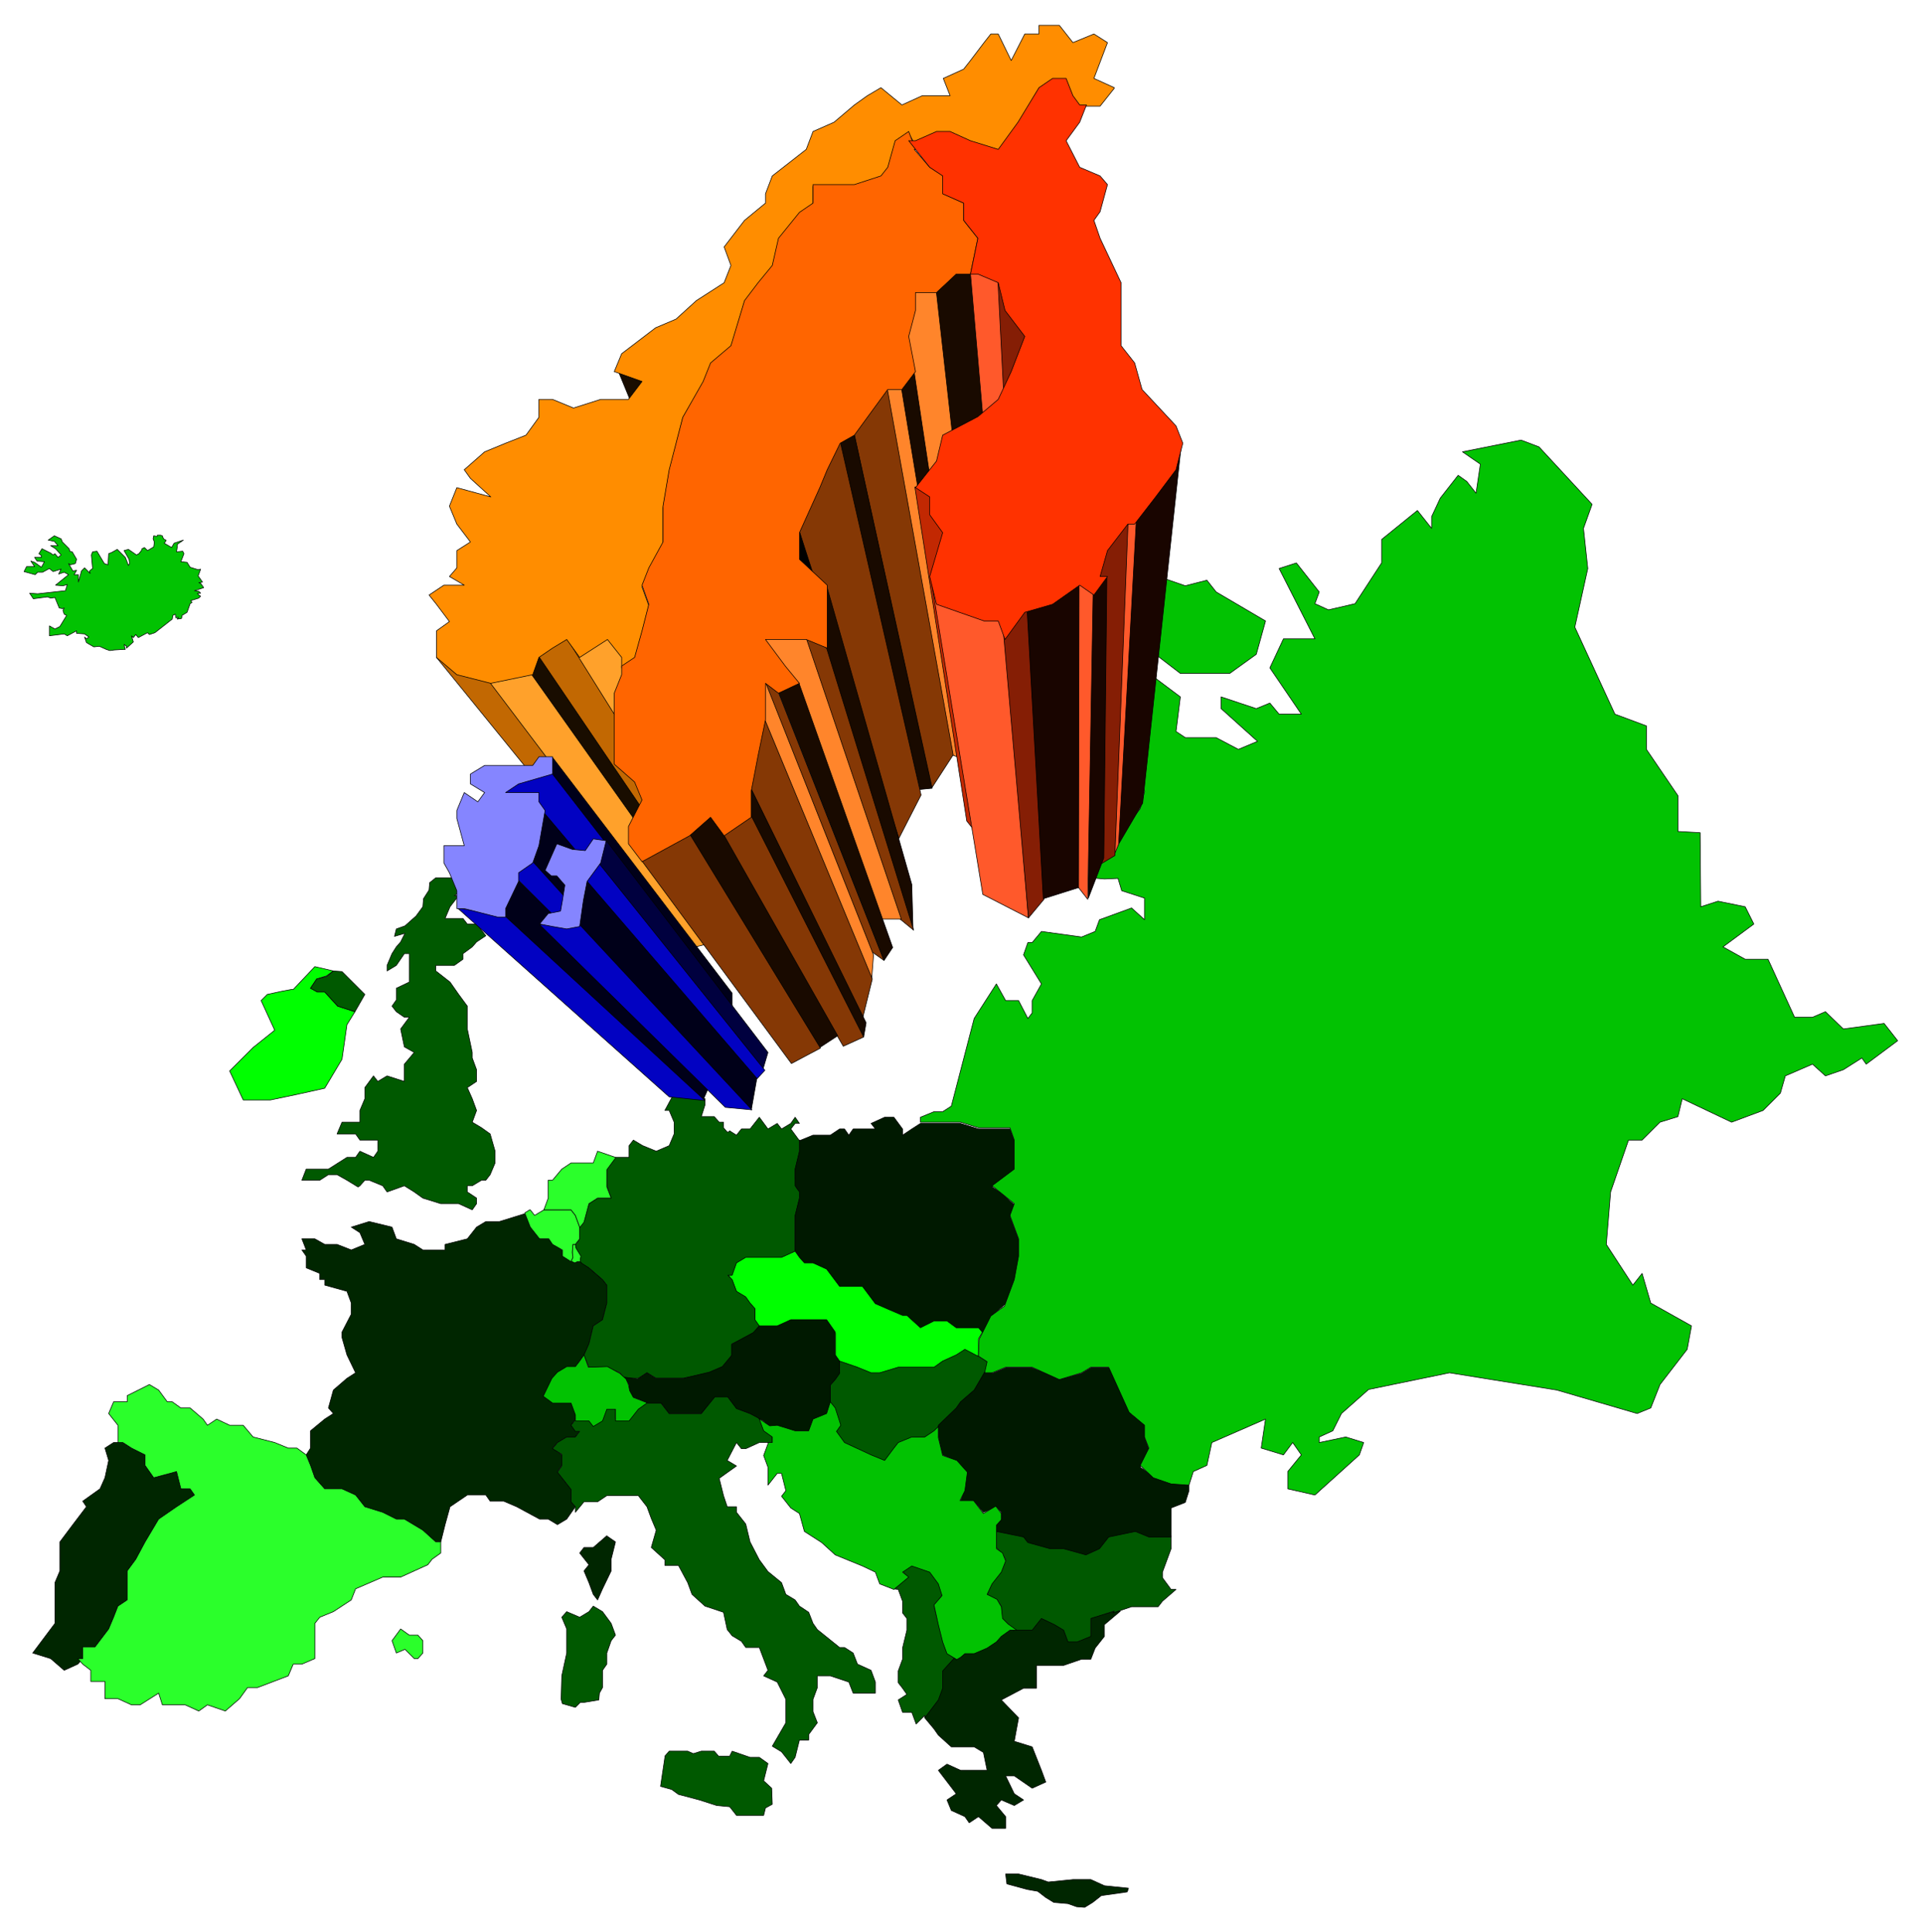
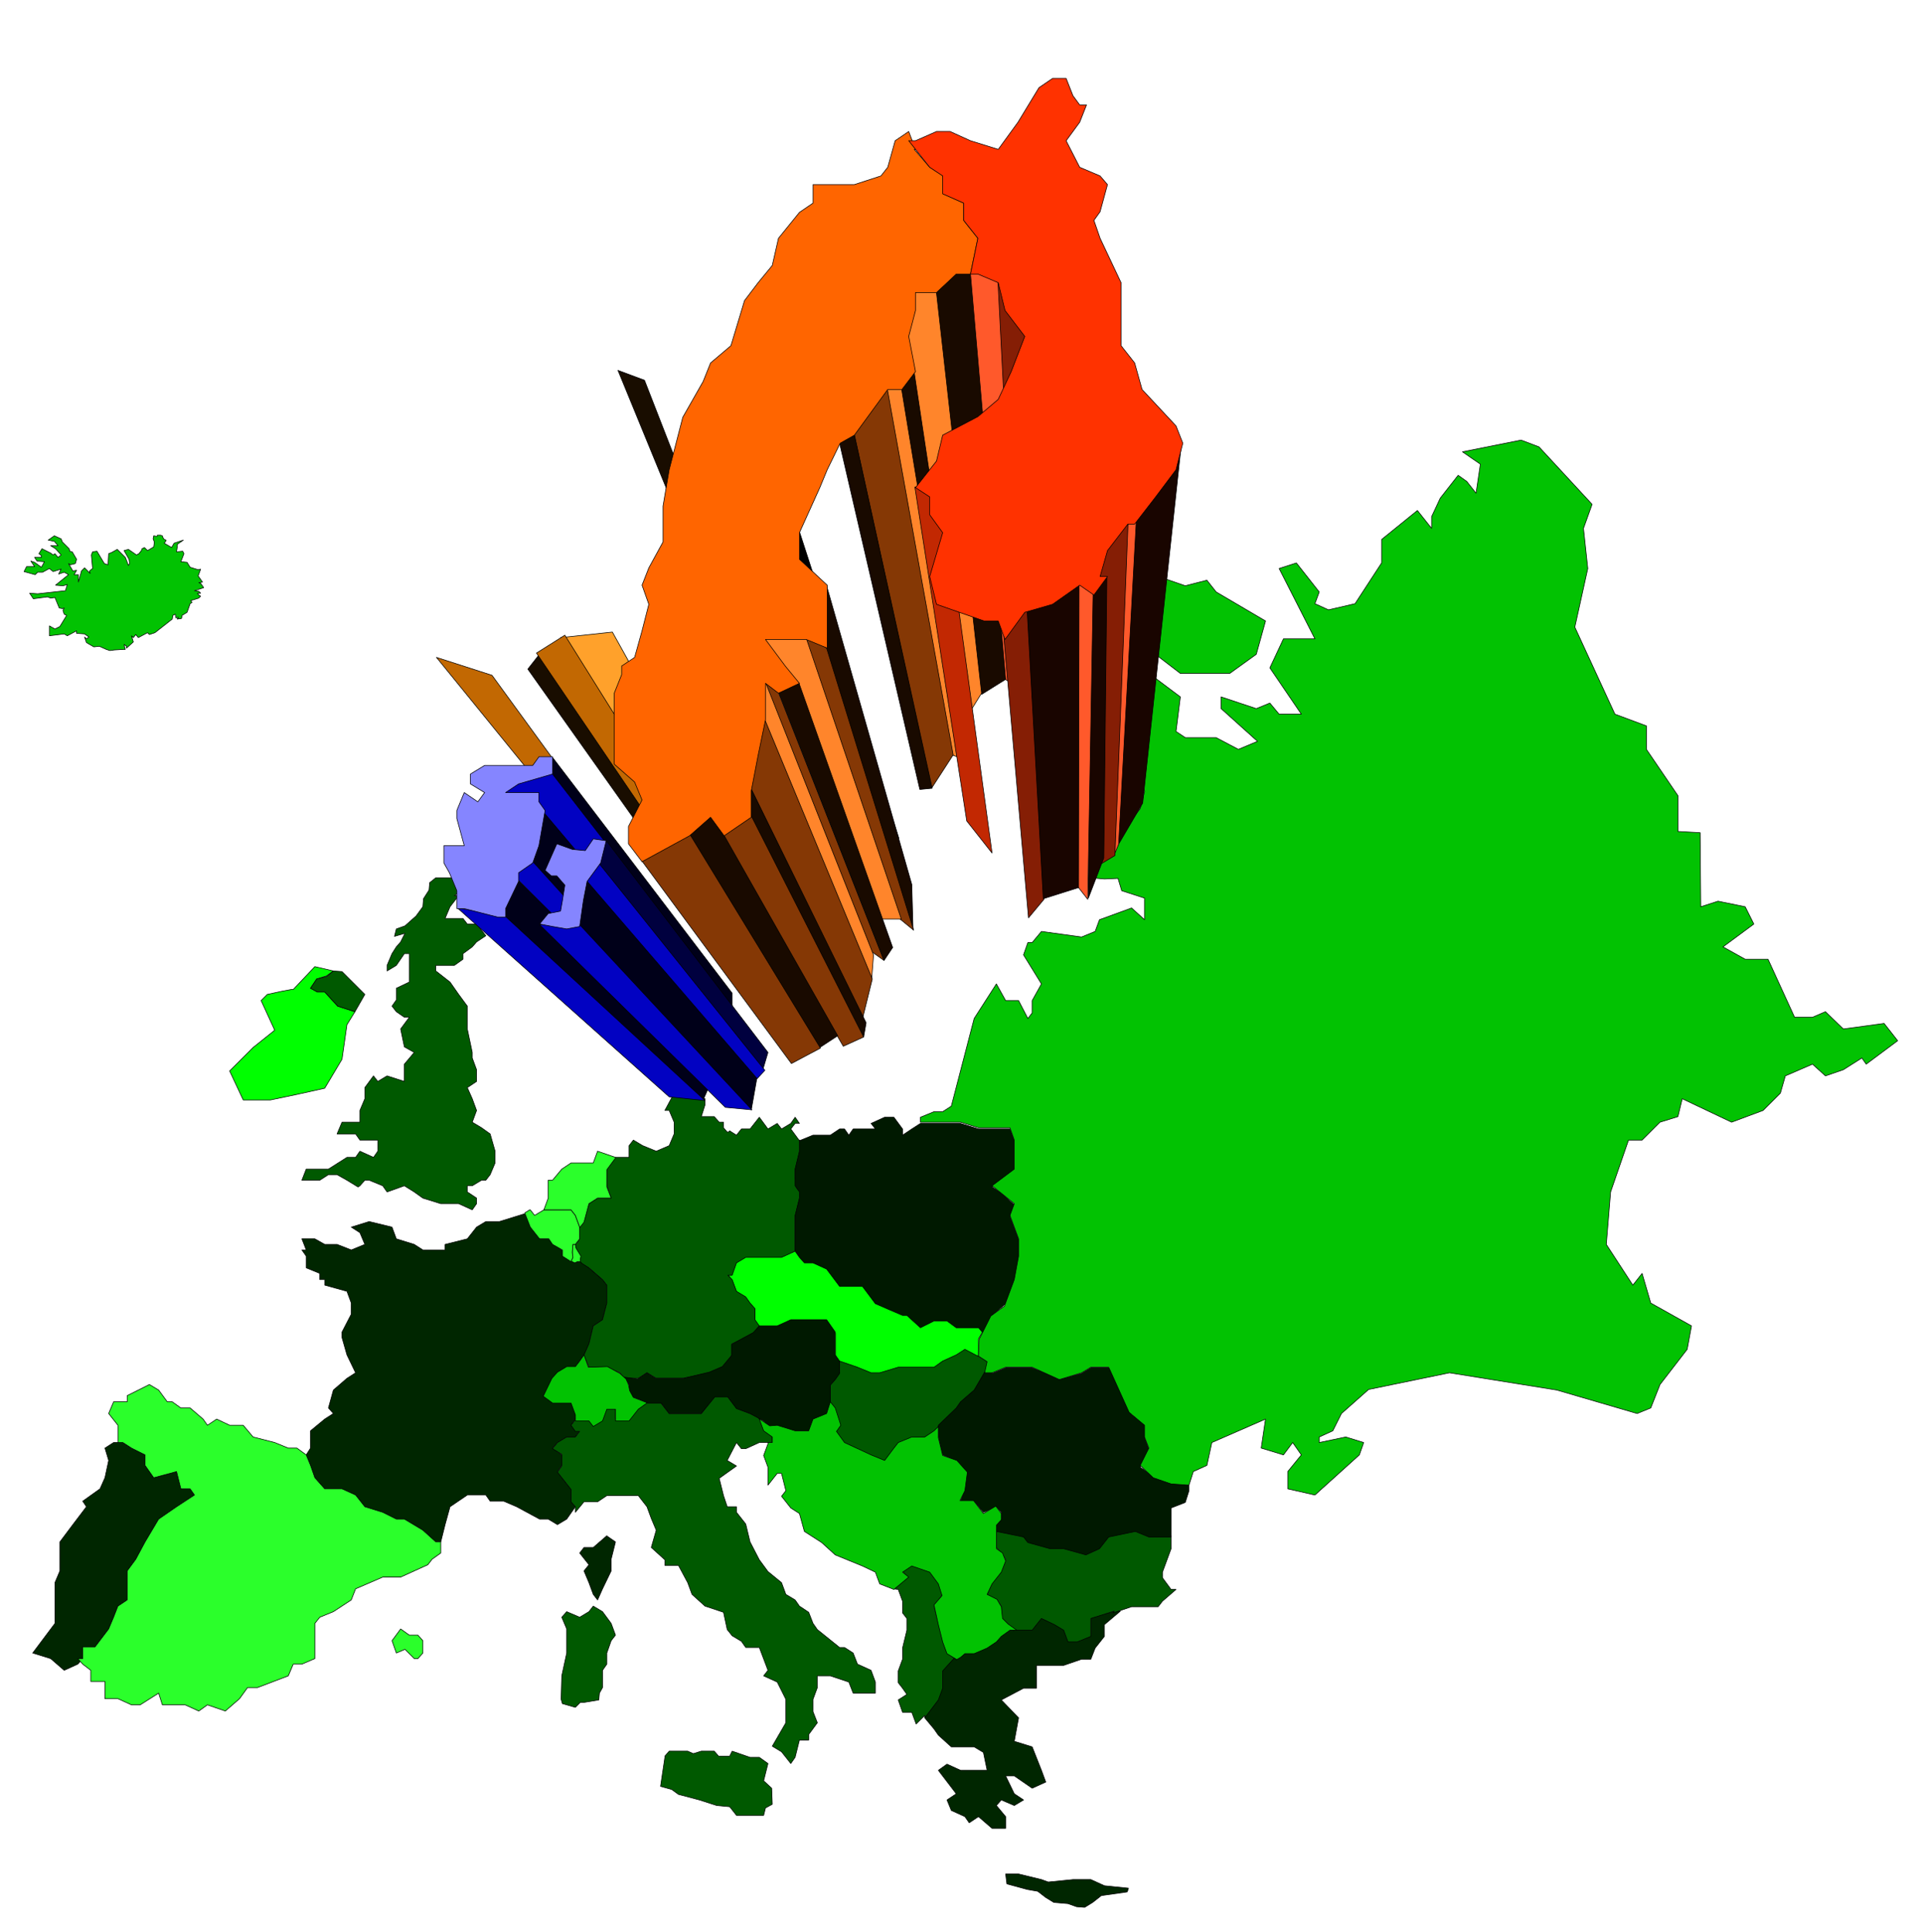
<svg xmlns="http://www.w3.org/2000/svg" width="493.465" height="495.842" fill-rule="evenodd" stroke-linecap="round" preserveAspectRatio="none" viewBox="0 0 3115 3130">
  <style>.pen0{stroke:#000;stroke-width:1;stroke-linejoin:round}.brush5{fill:#2bff2b}.brush7{fill:#190d00}.brush8{fill:#c26802}.brush9{fill:#ffa12b}.brush11{fill:#190a00}.brush12{fill:#ff852b}.brush13{fill:#853805}.brush15{fill:#ff592b}.brush16{fill:#851e05}.brush18{fill:#190500}.brush21{fill:#000019}.brush22{fill:#0202c2}.brush23{fill:#8585ff}</style>
  <path d="m1807 2610-40 10v29l-22 9h-15l-7-19-15-9-21-10-8 10-7 9h-29l-10 3 3-3-14 10-8 9-15 10-21 10h-15l-11 9h-8l-17 19v28l-7 18-22 29v2l15 18 7 10 21 19h37l15 9 6 29h-43l-22-10-14 10 29 38-15 10 7 17 22 10 7 10 15-10 22 19h22v-19l-15-18 8-9 21 9 15-9-15-10-14-29h14l29 20 22-10-7-19-15-38-29-9 7-38-28-29 36-19h21v-37h44l29-10h15l7-18 15-19v-19l26-22h-8zM503 2346v-28l23-19 14-9-8-9 8-29 22-19 14-9-14-29-8-28v-9l15-29v-18l-7-19-36-10v-9h-8v-10l-22-9v-19l-7-10h7l-7-18h21l16 9h20l23 9 22-9-8-19-14-9 29-9 37 9 7 19 29 9 14 9h36v-9l36-9 15-19 15-9h22l42-13 2 4 7 18 15 19h14l8 9 14 10v9l14 8 6 3 5-2h5l13 10 22 19 7 9v29l-7 27-15 10-7 29-8 18-7 10-7 10h-14l-15 9-8 9-14 28 14 10h30l7 19v9l-7 10 7 9h7l-7 10h-14l-15 9-8 9 15 11v17l-7 10 15 20 7 8v20l7 9h0l-14 20-15 9-15-9h-14l-37-20-21-9h-22l-7-10h-30l-28 19-8 29-7 28h-8l-21-19-30-18h-13l-22-11-29-9-15-19-22-10h-28l-16-18-7-20-7-17 7-11zm481 143 13 9-7 28v19l-14 29-8 18-7-9-7-19-8-19 8-10-15-19 7-9h15l22-19 1 1zm-850 198v-19h20l22-29 8-19 7-18 15-10v-47l14-19 15-28 22-37 29-20 29-19-7-10h-15l-7-28-37 10-14-20v-17l-22-11-14-9h-8 0-7l-14 9 6 20-6 28-8 18-28 20 6 9-22 29-21 28v47l-8 19v66l-36 48 29 9 22 19 22-10 8-9zm1516 349 37 9 11 4 40-4h29l22 10 39 4-2 6-42 6-14 11-13 8-13-1-14-5-23-2-13-8-13-10-17-3-33-9-2-16h21l37 9-37-9z" class="pen0" style="fill:#002600" />
  <path d="m475 1603 35-37 30 7-11 8-16 5-10 15 11 6h12l21 23 28 9-13 21-8 56-28 47-45 10-43 9h-44l-22-47 38-38 35-28-22-48 10-10 23-5 16-3h3zm703 460h8l7-19 15-9h58l22-10h0l7 10 8 9h14l22 10 21 28h37l21 29 23 9 21 9h7l22 19 22-10h21l15 10h36l7 9-7 12v28h-7l-15-9-14 9-22 9-14 10h-58l-30 9h-14l-22-9-29-10h0l-7-9v-37l-14-20h-58l-22 11h-29 0l-7-11v-18l-8-10-7-9-15-10-7-18-8-12z" class="pen0" style="fill:#0f0" />
  <path d="m932 2441-7-8v-20l-7-9-15-19 7-10v-19l-15-9 8-10 15-9h14l7-9h-7l-7-10 7-9v-2h22l7 10 15-10 7-19h14v19h22l15-19 14-9v2h22l14 18h52l21-28h21l15 19 22 9 15 7h0l8 17 12 7 1 7v9h-7 7-21l-22 10h-7l-8-10-15 29 15 9-28 20 7 28 6 18h15v9l15 19 7 29 15 29 14 19 22 18 7 19 15 9 7 10 15 10 7 18 7 10 36 29h8l14 9 7 18 22 10 7 19v18h-36l-7-18-30-10h-21v19l-7 19v20l7 18-14 19v9h-15l-7 28-7 10-15-19-15-9 22-38v-38l-14-28-22-10 7-9-14-37h-22l-7-10-15-9-8-10-6-28-30-10-21-19-7-19-15-28h-22v-9l-22-20 8-28-8-19-7-19-14-18h-51l-15 10h-22l-14 17v-9zm-357-802 16-28-37-37-14-1-11 9-16 4-10 15 11 6h12l21 23 28 9zm5 284-18-11-16-9h-14l-14 9h-29l7-18h36l30-19h14l7-10 22 10 7-10v-18h-29l-7-10h-30l8-19h29v-19l8-19v-18l14-19 7 9 15-9 28 9v-28l16-19-16-9-6-29 14-19h-8l-13-9-7-9 7-10v-19l21-10v-46h-8l-13 19-15 9v-9l8-19 7-11 7-8 7-14-17 5 3-12 14-5 18-16 11-15 1-13 9-14 1-12 10-8h30l21 8-7 11-14 10h7l-14 18-8 19h29l7 9h15l15 19-15 10-7 8-15 11v9l-14 10h-30v9l23 18 14 20 14 19v37l8 38v9l7 19v19l-15 10 8 18 7 19-7 19 15 9 14 10 8 28v19l-8 19-7 9h-7l-15 9h-8v10l15 10v9l-7 10-22-10h-29l-29-9-14-10-16-10-28 10-7-10-22-9h-7l-8 9-3 2zm868 651 21-19-7-10 15-10 29 10 14 19 7 19-14 19 7 28 7 28 7 20 13 9h-2l-18 20v28l-7 19-22 29v-4l-14 14-7-19h-15l-7-20 14-9-7-10-7-9v-19l7-19v-18l7-29v-19l-7-9v-19l-7-19-7-1zm449-86h-36l-22-9-43 9-15 19-22 9-36-9h-22l-36-9-7-10-44-9h0v28l8 9 7 10-7 19-15 19-8 19 15 9 8 10v18l7 10 14 9-1 3 1-1h29l7-9 8-10 21 10 15 9 7 19h15l22-9v-29l38-12-2 3 30-10h43l7-9 22-19h-8l-14-19v-9l14-38v-21zm-988 265 2 7 21 6 8-8h6l24-4 1-11 5-9v-28l7-10v-18l7-20 7-9-7-19-14-19-15-9-7 9-15 9-21-9-8 9 8 19v39l-8 37-1 37v1zm168 94-7 47 18 5 11 8 34 9 28 9 21 2 11 14h44l3-12 11-6-1-26-13-12 7-28-14-10h-15l-29-10-4 8h-18l-7-8h-21l-13 4-9-4h-30l-7 8v2zm105-1015 3 2 8 5 8-10h14l15-19 14 19 15-9 7 9 15-9 7-10 7 10h-7l-7 9 14 19h0v19l-7 28v10l2 19 6 7-1 11-7 29v56h0l-22 10h-58l-15 9-7 20h-7l7 7h0l7 19 15 9 7 10 8 9v18l7 10-7 10-15 9-22 10v18l-14 20-22 9-44 9h-43l-15-9-14 9h-22 0l-8-9-21-9h-29l-8-20 8-18 7-29 15-10 7-27v-29l-7-9-22-19-11-7-3-3v-10l-4-6-3-6-1-6 7-9v-19h0l7-9 8-29 14-9h22l-7-20v-27l14-19h22v-19l7-9 15 9 22 9 21-9 8-19v-19l-8-19h-7l15-28h0l36 9h14v10l-6 19h21l8 9h7v9l6 7h2l2-2zm335 485 32-34 7-10 22-19 21-38v1-11l-14-9h-1l-21-11-14 9-22 10-14 10h-58l-30 9h-14l-22-9-29-10h0v19l-7 9-8 10v30l8 10 7 28-7 9 15 19 43 19 22 10 15-20 7-9 22-10h21l15-9 4-3z" class="pen0" style="fill:#005900" />
  <path d="m1593 2160 14-29 22-19 14-37 7-38v-29l-14-37 7-19-21-19-15-10 36-28v-47l-7-19h-51l-29-9h-65 0l-14 9-15 10v-10l-14-19h-15l-22 10 7 9h-36l-7 10-7-10h-8l-15 10h-28l-22 9v-1 18l-7 29v27l7 10v10l-7 28v58l7 10 8 9h14l22 10 21 28h37l21 28 23 10 21 9h7l22 20 22-11h21l15 11h36l8 9zm-373-1-15 8-20 11v18l-15 18-21 9-42 10h-45l-14-9-15 10-23-3 6 7 3 6v8l6 11 24 10h22l13 17h52l22-27h21l14 19 22 8 22 12 7 7v2h15l29 9h22l7-18 22-10 6-19v-29l8-9 7-10v-20l-7-10v-37l-14-20h-58l-22 10h-29l-10 11zm656 331h-15l-22-9-43 9-15 19-22 10-36-10h-22l-36-10-7-9-44-9h0v-11l8-9v-11l-8-9-21 9-15-18h-22l7-20v-28l-14-18-22-9-7-29v-19l29-28 7-10 22-19 17-29h11l1 2 22-9h43l22 9 22 10 36-10 15-9h29l7 9 14 29 8 19 8 19 23 15-2 22 7 19-14 29 23 16 26 8 24 5h6v9l-6 19-23 9v47h-21z" class="pen0" style="fill:#001900" />
  <path d="m126 2687 8 9 13 10v18h23v28h21l22 10h14l30-19 6 19h37l22 10 14-10 29 10 23-20 13-18h16l50-19 8-19h14l21-9v-57l8-10 22-9 29-19 7-18 44-19h29l22-10 22-10 7-9 14-10v-18h-8l-21-19-30-18h-13l-22-11-29-9-15-19-22-10h-28l-16-18-7-20-7-17h0l-15-11h-14l-22-9-35-9-16-19h-22l-21-10-15 10-7-10-21-18h-15l-14-10h-8l-14-19-15-9-36 18v10h-22l-8 19 15 19v28h8l14 9 22 11v17l14 20 37-10 7 28h15l7 10-29 19-29 20-22 37-15 28-14 19v47l-15 10-7 18-8 19-22 29h-20v19h-8zm530-15-14 6-7-20 14-19 14 10h14l8 9v20l-8 9h-6l-15-15zm272-656h4l1 6 8 13-1 5v4h-5l-4 2-6-3 3-6-1-8 1-13z" class="pen0 brush5" />
  <path d="m858 1960-8 5 9 23 15 19h15l6 9 16 9v10l14 9 3-7-1-8 1-13h4l7-9v-19l-7-19-7-9h-44l-15 9-7-9h-1z" class="pen0 brush5" />
  <path d="m939 1988-7-19-7-9h-44 0l7-19v-29h7l15-18 15-10h36l7-19 29 10v1l-14 19v28l7 18h-22l-14 9-8 30-7 9v-1z" class="pen0 brush5" />
  <path d="m1513 2318-15 10h-21l-22 9-7 9-15 20-22-9-43-20-13-18 7-10-9-28-8-10h0l-6 19-22 9-7 19h-22l-29-9-12 1-18-12 1 1 7 19 14 10v9h-7v2l-7 19 7 19v29l15-19h7l7 28-7 9 15 19 14 9 8 29 28 18 22 20 22 9 22 9 21 10 7 19 23 9h0l24-20-10-8 15-10 29 10 14 19 6 19-13 15 7 32 7 28 7 19 15 9v1l7-4 7-6h15l21-9 15-10 8-9 14-10h11l-14-10-9-9-2-19-7-12-16-8 8-17 15-19 7-18-5-13-10-7v-38l8-9v-10l-9-12-20 12-16-21h-22l8-16 4-30-17-19-23-8-7-29v-18l-7 7zm-466-46-21-8-6-11-2-10-4-9-10-9-20-11-31 1-7-20-7 10-7 9h-14l-15 9-9 10-14 29 15 11h30l7 19v10h22l7 9 15-9 7-19h14v19h22l15-19 14-10-1-1zM104 1027l5 3 15-8v4l13 1 7 5-4 3-3-3 3 9 12 7 9-1 11 5 6 2 7-1 16-1h2l-2-8 4 3v3l11-10-3-10 3 3 4-5 4 5 15-8 3 3 9-3 28-22 1-6 4-2 1 6 4-1-2 3 7-1 1-5 8-5 5-14 3-2-2-3 13-4 3-3-4-3-1-2h5l-3-3-7-1 15-5-5-7-3-1 6-1-7-10 4-11-4 1-13-4-5-8-10-1 5-13-2-4-10 1 1-7v-5l10-7-15 5-4 7-12-7 3-4v-1l-3-1-2-3-1-3-3-1h-5l-1 2-5-1-1 5 2 5-1 8-10 6-5-5-4 2-1 3-4 5-4 2-13-9-7 2 8 14 1 7-2 3-5-13-13-13-9 5-5 2-1 18-6-2-12-20-7 1-2 5 2 22-5 4 1 4-9-9-5 5-5 18v-12h-7l4-7-6 1-7-12 3 2 8-2 2-7-7-12-4-1-1-4-11-11-2-5-11-5-10 7 10 2 6 7H82l8 5 9 10-5 4-5-6-3 2-4-3-14-7-5 8 4 3v3H56l4 6 12 1-5 9-11-8-6-2 6 9H43l-4 8 18 5 4-4h8l11-6 6 5 13-4-4 8 9-3 7 4-21 17 12 1 7-2-3 10-45 5-13-1 6 9 23-3 5 2 7-1 7 17 5 1 3-1-2 4 2 6 4 2-11 18-8 4-9-5v16l24-3zm1501 1105-19 38-1 27 14 9-4 18h12l22-9h43l44 20 36-11 15-9h29l33 73 25 21v19l7 18-14 28 21 20 29 10 29 2 7-22 22-10 8-37 87-38-7 47 36 11 15-20 14 20-22 27v28l44 10 72-65 7-20-29-9-43 9v-9l22-10 14-28 44-39 131-27 174 28 130 38 22-9 15-38 44-57 7-38-66-37-14-48-15 19-43-66 7-85 29-84h22l29-29 29-9 7-29 80 38 51-19 28-28 8-28 44-19 21 19 29-10 30-19 7 10 51-38-22-28-66 9-29-28-21 9h-29l-43-94h-37l-36-20 50-37-14-28-44-9-28 9-1-120-36-2v-58l-51-75v-38l-51-19-65-141 21-95-7-65 14-39-86-93-29-11-95 19 29 20-7 47-15-19-14-10-29 37-14 30v19l-23-29-58 47v38l-43 66-43 10-22-10 7-19-37-47-28 9 58 114h-51l-22 47 51 75h-36l-15-18-22 9-57-19v19l59 53-31 13-36-19h-50l-15-10 7-56-60-45-13-49 73 56h80l43-31 15-54-80-47-15-19-35 9-52-18-14 18v-18l-21-10 8-34-24 6-21 19-15-9-14 18-15 2-22 38 15 28 22 10 7 9-15 38 30 66v66l14 19 8 28 36 38 7 19-7 28-44 57h-7l-22 28-7 27 22 2 22-1 6 20 37 12v35l-21-19-52 19-7 19-22 9-65-9-15 18h-7l-7 20 29 47-15 27v20l-7 9-15-29h-21l-15-27-36 56-37 142-14 9h-14l-22 9v8h65l29 9h51l7 20v47l-36 27 36 29-7 19 14 38v28l-7 38-16 43-22 16z" class="pen0" style="fill:#02c202" />
  <path d="m1001 600 252 614 25 3-234-601-43-16z" class="pen0 brush7" />
  <path d="m707 1065 90 29 322 442-34-6-378-465z" class="pen0 brush8" />
-   <path d="m787 1097 71-15 308 442-47 12-332-439z" class="pen0 brush9" />
  <path d="m855 1084 18-23 303 438-9 25-312-440z" class="pen0 brush7" />
  <path d="m908 1033 84-9 268 482-44 2-308-475z" class="pen0 brush9" />
  <path d="m869 1058 46-29 288 461-30 16-304-448z" class="pen0 brush8" />
-   <path d="M1007 1077v-12l-23-29-45 29-21-29-23 14-22 15-10 28-68 14-55-14-33-28v-43l21-15-21-28-12-15 24-16h33l-24-14 12-14v-28l22-14-22-29-12-29 12-30 55 15-33-30-10-14 33-29 34-14 33-13 21-29v-29h22l34 14 44-14h45l22-29-45-16 12-29 55-42 33-14 33-30 45-29 11-28-11-30 33-43 34-28v-15l11-29 55-43 11-29 34-15 33-28 21-15 22-13 34 28 33-15h45l-11-28 33-15 11-14 22-29 11-14h12l21 43 22-43h23V41h33l22 28 34-14 22 14-22 58 33 15v1l-23 29h-10 0-23l-11-14-11-29h-22l-22 14-34 58-32 44-45-14-33-15h-22l-36 16h0l-9-16-22 15-12 43-11 14-43 14h-67v29l-22 15-34 44-10 43-23 29-22 27-22 74-33 28-12 30-33 56-22 87-10 59v57l-23 43-11 28 11 30-11 43-12 44-21 14v-5z" class="pen0" style="fill:#ff8d00" />
  <path d="m1573 435 57 665-40 25-88-728 71 38z" class="pen0 brush11" />
  <path d="m1514 448 76 675-31 50-115-738 70 13z" class="pen0 brush12" />
  <path d="m1481 604 91 604-14 21-104-628 27 3z" class="pen0 brush11" />
  <path d="m1457 609 102 620-17-6-119-654 34 40z" class="pen0 brush12" />
  <path d="m1436 623 108 600-35 54-134-613 61-41z" class="pen0 brush13" />
  <path d="m1381 691 129 586-20 2-133-574 24-14z" class="pen0 brush11" />
-   <path d="m1358 702 134 586-43 84-162-537 71-133z" class="pen0 brush13" />
  <path d="m1291 849 165 509-11 25-157-476 3-58z" class="pen0" style="fill:#000" />
  <path d="m1339 949 138 484 2 73-153-489 13-68z" class="pen0 brush11" />
  <path d="m1299 1021 40 29 141 457-22-18-159-468z" class="pen0 brush13" />
  <path d="m1236 1035 66-13 158 467h-45l-179-454z" class="pen0 brush12" />
  <path d="m1234 1102 20 2 178 452-24-17-174-437z" class="pen0 brush13" />
  <path d="m1294 1106 152 429-14 21-178-453 40 3z" class="pen0 brush11" />
  <path d="m1234 1090 181 457-3 39-183-421 5-75z" class="pen0 brush12" />
  <path d="m1234 1154 179 432-16 65-194-401 31-96z" class="pen0 brush13" />
  <path d="m1206 1256 197 401-4 23-200-387 7-37z" class="pen0 brush11" />
  <path d="m1212 1312 187 368-33 15-218-375 64-8z" class="pen0 brush13" />
  <path d="m1154 1320 203 358-29 19-219-357 45-20z" class="pen0 brush11" />
  <path d="m1108 1336 221 362-47 25-242-328 68-59z" class="pen0 brush13" />
  <path d="m1571 432 54 16 34 671-30-18-58-669z" class="pen0 brush15" />
  <path d="m1616 445 49 86 27 633-41-38-35-681z" class="pen0 brush16" />
  <path d="m1482 789 84 541 41 52-81-593h-44z" class="pen0" style="fill:#c22802" />
-   <path d="m1508 938 125 59-4 29 37 461-74-38-84-511z" class="pen0 brush15" />
  <path d="m1663 960 28 497-25 30-47-536 44 9z" class="pen0 brush16" />
  <path d="m1914 716-63 585-41 70 28-600 76-55z" class="pen0 brush18" />
  <path d="m1842 819-30 549-7 17 16-580 21 14z" class="pen0 brush15" />
  <path d="m1828 829-22 557-25 15V878l47-49z" class="pen0 brush16" />
  <path d="m1793 936-5 454-25 65 2-517 28-2z" class="pen0 brush18" />
  <path d="m1771 946-9 511-18-23-1-620 28 132z" class="pen0 brush15" />
  <path d="m1663 974 85-51-1 515-57 18-27-482z" class="pen0 brush18" />
  <path d="m1007 1093-12 30v115l33 29 12 29-22 43v28l22 29 77-42 34-30 22 30 44-30v-43l11-57 12-58v-59l21 16 34-16-23-28-32-43h66l34 14V948l-45-42v-43l33-73 12-29 21-43 23-13 54-74h23l22-29-11-57 11-42v-29h34l32-30h23l12-58-23-29v-28l-33-15v-29l-22-14-25-29h2l-11-29-22 15-12 43-11 14-43 14h-67v30l-22 15-34 42-10 44-23 28-22 29-22 73-33 28-12 30-33 58-22 85-10 59v58l-23 42-11 28 11 31-11 43-12 43-21 14v14z" class="pen0" style="fill:#ff6500" />
  <path d="m1472 228 34 43 21 14v29l34 15v28l23 29-12 58h12l33 14 11 45 32 42-22 57-21 45-33 28-57 30-10 42-34 43 23 15v29l21 29-21 71 11 45 77 27h23l11 30 32-44 45-13 44-31 23 16 22-30h-12l12-42 33-43h11l34-44 33-44 11-43-11-28-55-59-12-43-22-28V458l-34-72-10-29 10-14 12-44-12-14-33-14-22-43 22-30 11-28h0-11l-11-15-11-28h-22l-22 15-34 56-32 44-45-14-33-15h-22l-34 15h-11z" class="pen0" style="fill:#ff3200" />
  <path d="m895 1227 291 382v21l-297-380 6-23z" class="pen0 brush21" />
  <path d="m888 1245 298 384-56 20-333-366 59-30 32-8z" class="pen0 brush22" />
  <path d="m879 1314 301 357-15 59-322-342 36-74z" class="pen0 brush21" />
  <path d="m856 1388 309 341-17 9-333-337 41-13z" class="pen0 brush22" />
  <path d="m826 1413 331 328-18 41-334-307 21-62z" class="pen0 brush21" />
  <path d="m741 1471 76 12 325 300-58-6-343-306z" class="pen0 brush22" />
  <path d="M819 1486h-12l-55-14h-12v-29l-12-29-9-16v-28h33l-12-44v-13l12-29 22 15 11-15-23-14v-16l23-14h78l10-14h22v28l-55 16-21 14h54v15l10 14-10 57-10 28-23 16v14l-21 44v14z" class="pen0 brush23" />
  <path d="m983 1363 261 342-8 27-280-347 27-22z" class="pen0" style="fill:#00003f" />
  <path d="m965 1392 274 342-13 14-290-330 29-26z" class="pen0 brush22" />
  <path d="m940 1415 286 332-9 51-293-313 16-70z" class="pen0 brush21" />
  <path d="m874 1498 64-1 280 301-43-4-301-296z" class="pen0 brush22" />
  <path d="m888 1480-14 17 21 4 23 4 21-4 6-42 6-31 22-30 9-36-21-3-13 19-21-2-25-9-19 43 10 9h9l13 15-4 25-3 17-20 4z" class="pen0 brush23" />
</svg>